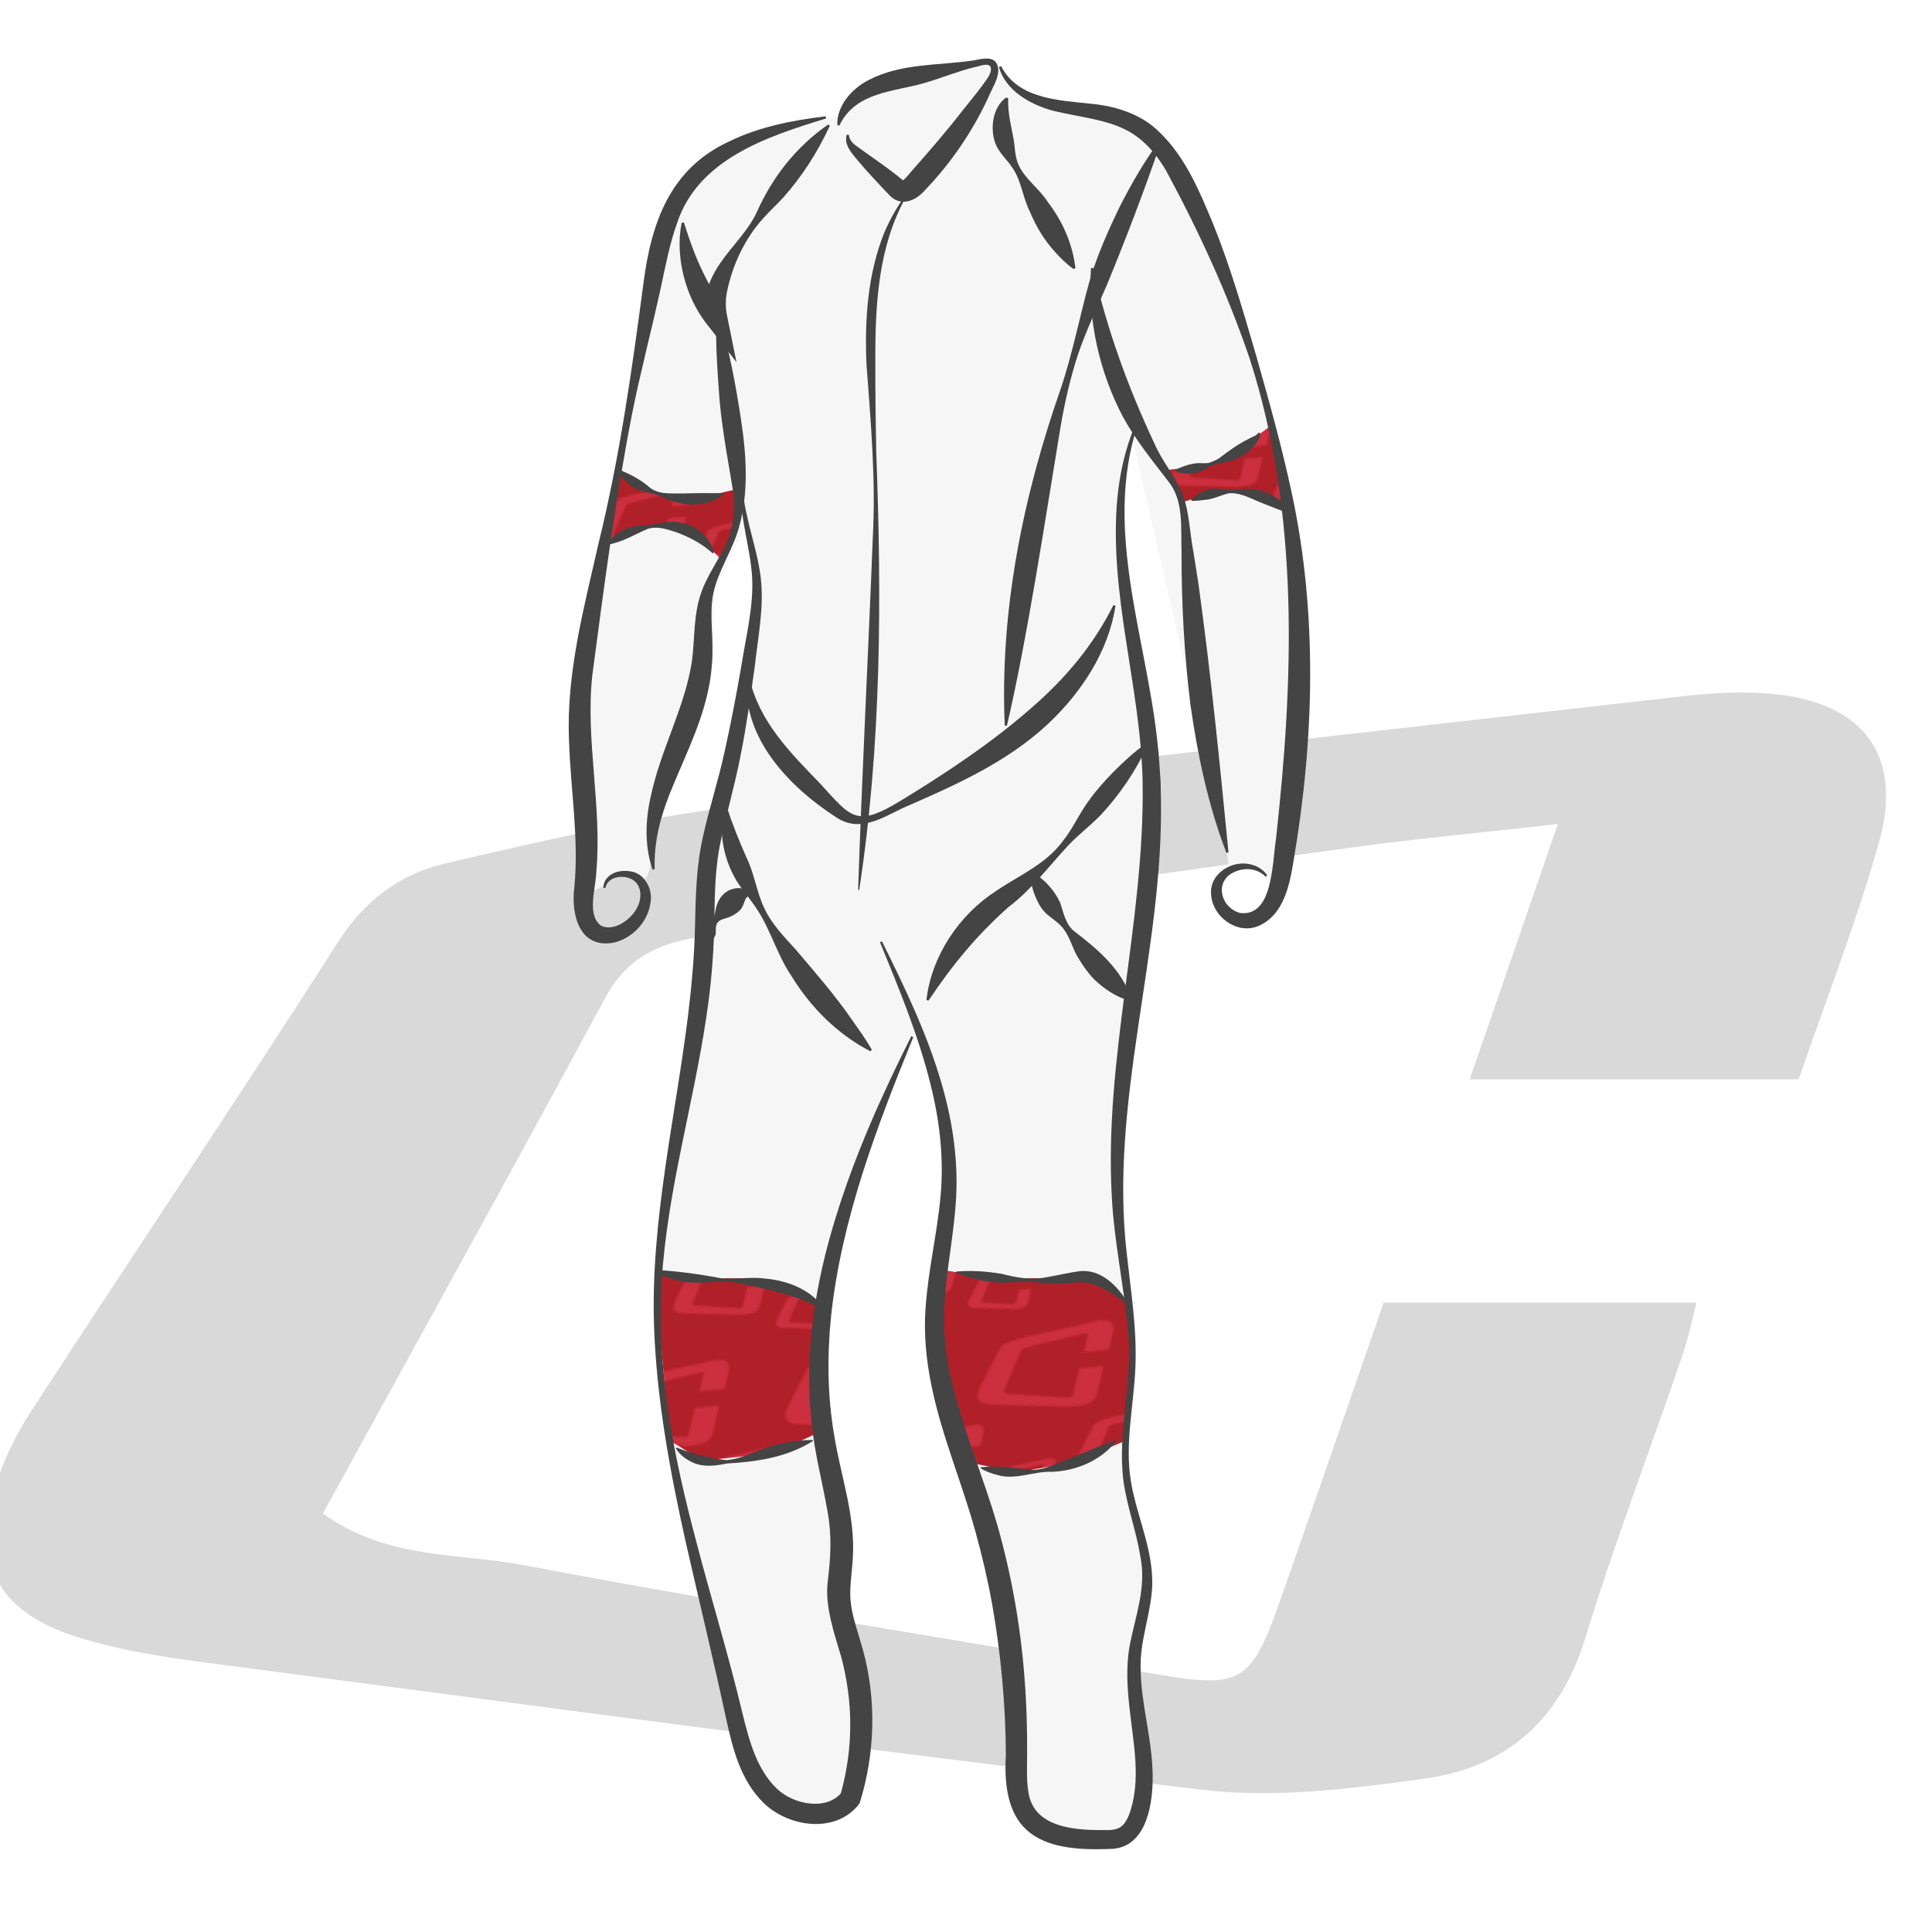
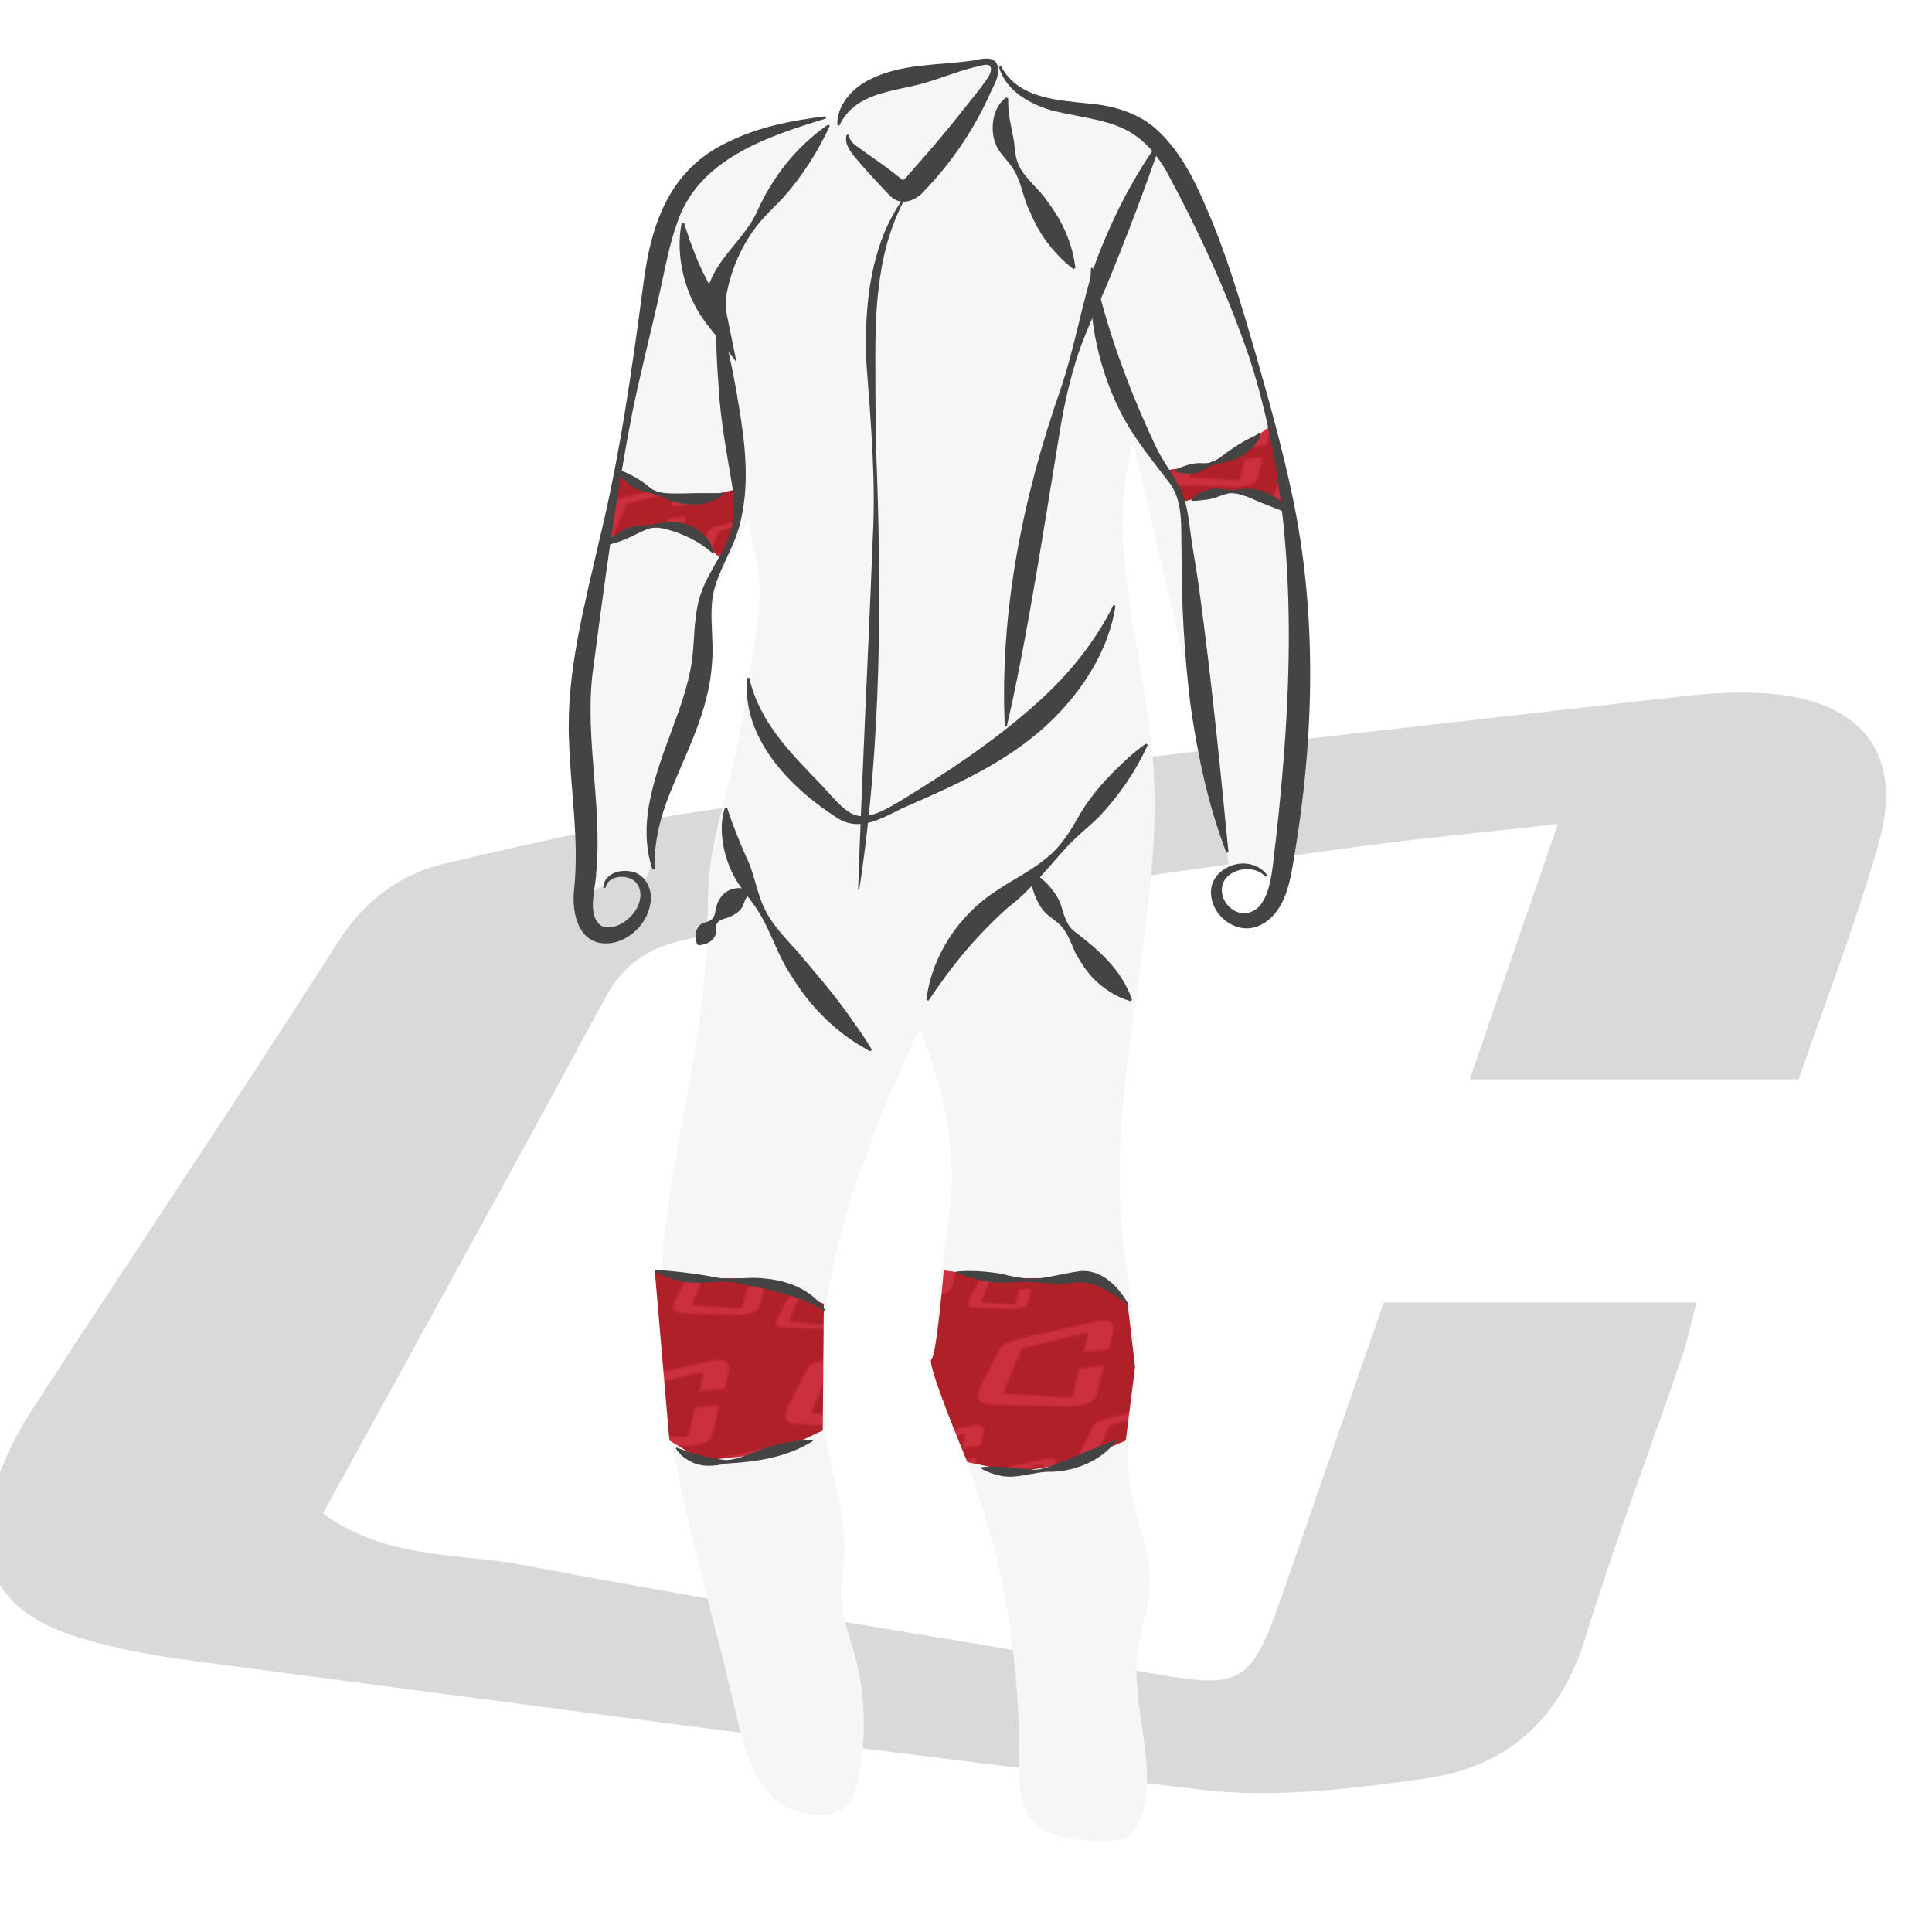
<svg xmlns="http://www.w3.org/2000/svg" id="Livello_1" viewBox="0 0 360 360">
  <defs>
    <pattern id="centauro_dorico" data-name="centauro dorico" x="0" y="0" width="100" height="100" patternTransform="translate(-5662.05 -5522.24) rotate(-5.86) scale(.36)" patternUnits="userSpaceOnUse" viewBox="0 0 100 100">
      <g>
        <rect width="100" height="100" fill="none" />
        <g>
          <rect x="0" width="100" height="100" fill="#b02028" />
          <path d="M79.33,18.54h-13.2c1.12-3.24,2.15-6.22,3.38-9.78-2.83.32-5.06.53-7.27.83-8.33,1.13-16.65,2.33-24.99,3.42-1.67.22-2.94.68-3.79,2.26-3.52,6.52-7.11,13.01-10.75,19.64,2.33,1.59,4.96,1.35,7.34,1.8,8.14,1.54,16.33,2.82,24.49,4.22,3.03.52,3.34.37,4.41-2.67,1.34-3.82,2.66-7.64,4.05-11.65h12.55c-.23.88-.39,1.67-.64,2.42-1.24,3.62-2.61,7.2-3.73,10.85-.99,3.24-3.15,5.11-6.37,5.56-2.83.4-5.77.76-8.58.44-12.77-1.49-25.5-3.21-38.25-4.88-1.78-.23-3.59-.5-5.28-1.06-3.1-1.02-4.12-3.11-3.15-6.16.32-1.01.81-2,1.4-2.89,3.92-6.03,7.94-11.99,11.81-18.05,1.05-1.65,2.48-2.69,4.23-3.1,3.73-.88,7.49-1.74,11.28-2.22,12.16-1.52,24.34-2.86,36.51-4.25,1.07-.12,2.17-.17,3.24-.09,3.78.29,5.47,2.51,4.45,6.1-.88,3.09-2.06,6.09-3.14,9.26Z" fill="#cc2f3e" />
          <path d="M108.14,61.31h-9.58c.81-2.35,1.56-4.52,2.45-7.1-2.05.23-3.67.38-5.28.6-6.05.82-12.09,1.69-18.14,2.48-1.21.16-2.13.5-2.75,1.64-2.55,4.73-5.16,9.44-7.8,14.25,1.69,1.15,3.6.98,5.33,1.31,5.91,1.12,11.85,2.05,17.77,3.06,2.2.38,2.42.27,3.2-1.93.98-2.77,1.93-5.55,2.94-8.45h9.11c-.17.64-.28,1.21-.47,1.75-.9,2.63-1.89,5.22-2.71,7.88-.72,2.35-2.29,3.71-4.62,4.04-2.05.29-4.19.55-6.23.32-9.26-1.08-18.51-2.33-27.76-3.54-1.29-.17-2.6-.36-3.83-.77-2.25-.74-2.99-2.26-2.29-4.47.23-.73.59-1.45,1.01-2.1,2.85-4.37,5.76-8.7,8.57-13.1.76-1.2,1.8-1.95,3.07-2.25,2.71-.64,5.43-1.27,8.19-1.61,8.82-1.1,17.66-2.07,26.5-3.08.78-.09,1.57-.12,2.35-.06,2.74.21,3.97,1.82,3.23,4.43-.64,2.24-1.49,4.42-2.28,6.72Z" fill="#cc2f3e" />
          <path d="M44.26,78.96h-6.6c.56-1.62,1.07-3.11,1.69-4.89-1.42.16-2.53.26-3.64.41-4.17.57-8.33,1.17-12.49,1.71-.83.11-1.47.34-1.89,1.13-1.76,3.26-3.56,6.5-5.38,9.82,1.17.79,2.48.68,3.67.9,4.07.77,8.16,1.41,12.25,2.11,1.52.26,1.67.19,2.2-1.33.67-1.91,1.33-3.82,2.02-5.82h6.27c-.12.44-.19.83-.32,1.21-.62,1.81-1.3,3.6-1.86,5.43-.5,1.62-1.57,2.56-3.19,2.78-1.42.2-2.89.38-4.29.22-6.38-.74-12.75-1.6-19.12-2.44-.89-.12-1.79-.25-2.64-.53-1.55-.51-2.06-1.56-1.57-3.08.16-.51.41-1,.7-1.45,1.96-3.01,3.97-6,5.9-9.02.53-.82,1.24-1.34,2.12-1.55,1.87-.44,3.74-.87,5.64-1.11,6.08-.76,12.17-1.43,18.26-2.12.54-.06,1.08-.09,1.62-.04,1.89.15,2.73,1.25,2.22,3.05-.44,1.54-1.03,3.05-1.57,4.63Z" fill="#cc2f3e" />
        </g>
        <path d="M8.14,61.31H-1.44c.81-2.35,1.56-4.52,2.45-7.1-2.05.23-3.67.38-5.28.6-6.05.82-12.09,1.69-18.14,2.48-1.21.16-2.13.5-2.75,1.64-2.55,4.73-5.16,9.44-7.8,14.25,1.69,1.15,3.6.98,5.33,1.31,5.91,1.12,11.85,2.05,17.77,3.06,2.2.38,2.42.27,3.2-1.93.98-2.77,1.93-5.55,2.94-8.45H5.4c-.17.64-.28,1.21-.47,1.75-.9,2.63-1.89,5.22-2.71,7.88-.72,2.35-2.29,3.71-4.62,4.04-2.05.29-4.19.55-6.23.32-9.26-1.08-18.51-2.33-27.76-3.54-1.29-.17-2.6-.36-3.83-.77-2.25-.74-2.99-2.26-2.29-4.47.23-.73.59-1.45,1.01-2.1,2.85-4.37,5.76-8.7,8.57-13.1.76-1.2,1.8-1.95,3.07-2.25,2.71-.64,5.43-1.27,8.19-1.61,8.82-1.1,17.66-2.07,26.5-3.08.78-.09,1.57-.12,2.35-.06,2.74.21,3.97,1.82,3.23,4.43-.64,2.24-1.49,4.42-2.28,6.72Z" fill="#cc2f3e" />
      </g>
    </pattern>
  </defs>
  <g id="jrtz5Z">
    <g>
      <path d="M336.02,202.38h-63.93c5.42-15.69,10.41-30.14,16.35-47.36-13.71,1.54-24.49,2.54-35.21,4-40.35,5.49-80.65,11.29-121.03,16.57-8.08,1.06-14.22,3.31-18.34,10.95-17.04,31.59-34.44,62.99-52.06,95.1,11.3,7.69,24.02,6.54,35.57,8.72,39.41,7.45,79.07,13.66,118.61,20.43,14.7,2.52,16.16,1.81,21.35-12.91,6.51-18.48,12.87-37.01,19.6-56.4h60.78c-1.12,4.27-1.87,8.07-3.11,11.71-6,17.53-12.62,34.86-18.06,52.55-4.82,15.68-15.25,24.75-30.85,26.93-13.71,1.91-27.95,3.7-41.55,2.12-61.82-7.19-123.52-15.53-185.23-23.64-8.61-1.13-17.37-2.43-25.57-5.13-15.01-4.93-19.96-15.08-15.25-29.85,1.56-4.9,3.94-9.69,6.76-14.01,18.99-29.18,38.43-58.07,57.17-87.41,5.1-7.99,11.99-13.02,20.5-15.02,18.06-4.25,36.26-8.44,54.65-10.74,58.89-7.34,117.88-13.85,176.84-20.56,5.19-.59,10.5-.83,15.7-.43,18.3,1.42,26.48,12.15,21.55,29.54-4.24,14.96-9.96,29.51-15.22,44.83Z" fill="#d9d9d9" />
      <path d="M235.22,336.64c-3.79,0-7.53-.18-11.23-.62-51.49-5.99-103.75-12.89-154.28-19.56-10.32-1.36-20.64-2.73-30.97-4.08-8.46-1.11-17.42-2.43-25.8-5.18-15.44-5.07-20.99-15.93-16.05-31.42,1.52-4.75,3.9-9.7,6.9-14.31,7.47-11.48,15.14-23.11,22.55-34.35,11.43-17.34,23.25-35.26,34.62-53.05,5.27-8.25,12.42-13.49,21.26-15.57,19.44-4.57,36.98-8.54,54.78-10.76,47.02-5.86,94.9-11.28,141.19-16.52,11.89-1.34,23.78-2.69,35.66-4.04,5.87-.67,11.08-.81,15.93-.43,9.64.75,16.79,4.1,20.68,9.69,3.74,5.38,4.43,12.79,1.97,21.44-2.94,10.38-6.51,20.34-10.29,30.89-1.63,4.56-3.32,9.28-4.95,14.01l-.29.84h-66.58l16.28-47.15c-3.8.42-7.38.81-10.8,1.17-8.19.88-15.27,1.63-22.42,2.61-15.07,2.05-30.38,4.18-45.19,6.24-24.85,3.45-50.55,7.03-75.85,10.33-7.87,1.03-13.52,3.11-17.4,10.3-12.44,23.06-25.35,46.52-37.83,69.21-4.54,8.26-9.1,16.55-13.68,24.88,7.65,4.83,16.06,5.72,24.21,6.58,3.29.35,6.68.71,9.94,1.32,27.07,5.12,54.71,9.72,81.44,14.18,12.18,2.03,24.77,4.13,37.15,6.25,14.25,2.44,15,1.99,19.96-12.1,4.53-12.85,8.9-25.5,13.54-38.89,2-5.77,4.01-11.59,6.06-17.5l.29-.84h63.29l-.41,1.57c-.36,1.38-.68,2.71-1,4-.66,2.72-1.28,5.29-2.14,7.8-2.08,6.08-4.27,12.24-6.39,18.2-3.99,11.2-8.11,22.79-11.65,34.32-4.97,16.19-15.7,25.54-31.88,27.8-10.43,1.46-20.68,2.74-30.64,2.74ZM324.35,129.05c-3.19,0-6.57.21-10.21.62-11.89,1.35-23.78,2.7-35.66,4.04-46.29,5.24-94.16,10.65-141.17,16.52-17.68,2.21-35.15,6.16-54.52,10.71-8.18,1.93-14.82,6.8-19.73,14.48-11.38,17.81-23.2,35.74-34.64,53.08-7.41,11.24-15.08,22.86-22.54,34.33-2.88,4.42-5.16,9.16-6.61,13.71-4.57,14.34.16,23.59,14.45,28.28,8.17,2.68,17,3.98,25.35,5.07,10.32,1.36,20.65,2.72,30.97,4.08,50.53,6.67,102.77,13.57,154.24,19.56,13.14,1.53,27-.13,41.24-2.11,15.13-2.11,25.17-10.88,29.83-26.06,3.56-11.59,7.69-23.2,11.69-34.42,2.12-5.95,4.31-12.1,6.38-18.17.82-2.4,1.43-4.92,2.08-7.58.2-.81.4-1.63.61-2.48h-58.28c-1.95,5.62-3.87,11.16-5.77,16.66-4.64,13.4-9.01,26.05-13.54,38.91-5.36,15.22-7.27,16.38-22.74,13.73-12.37-2.12-24.96-4.22-37.14-6.25-26.74-4.46-54.4-9.07-81.49-14.19-3.16-.6-6.35-.93-9.74-1.29-8.79-.93-17.88-1.89-26.3-7.62l-.94-.64.55-1c4.76-8.68,9.51-17.31,14.24-25.9,12.48-22.69,25.39-46.15,37.82-69.19,4.37-8.1,10.87-10.5,19.28-11.6,25.29-3.3,50.98-6.87,75.83-10.33,14.81-2.06,30.12-4.19,45.19-6.24,7.19-.98,14.28-1.74,22.49-2.61,4-.43,8.21-.88,12.75-1.39l1.97-.22-16.43,47.58h61.29c1.54-4.46,3.13-8.9,4.67-13.19,3.76-10.51,7.32-20.43,10.24-30.73,2.27-8.02,1.73-14.52-1.62-19.33-3.45-4.95-9.96-7.94-18.83-8.63-1.7-.13-3.44-.2-5.25-.2Z" fill="#fff" />
    </g>
  </g>
  <path d="M240.48,94.27c-.72-4.48-1.62-8.94-2.66-13.36-3.51-14.89-8.55-29.42-15.03-43.28-2.7-5.78-6.01-11.81-11.73-14.63-4.1-2.02-8.84-2.08-13.33-2.96-4.48-.88-9.26-3.07-10.85-7.35l-1.63-.71c-.53-.33-1.22-.22-1.84-.09-4.45.91-8.89,1.82-13.34,2.73-2.8.57-5.65,1.17-8.16,2.54-1.76.96-3.33,2.38-4.29,4.11l-4.47,1.16s0,0,0,0c-.42.09-.85.19-1.28.29h0s0,0,0,0c-9.15,2.1-18.58,5.25-23.9,12.83-3.48,4.96-4.67,11.13-5.77,17.09-3.69,19.98-7.37,39.97-11.06,59.95-1.18,6.37-2.35,12.78-2.56,19.26-.35,11.11,2.16,22.24.89,33.28-.06.53-.12,1.08-.16,1.64.48-.3.96-.59,1.48-.86.56-.29,1.19-.56,1.79-.85.27-.63,2.21-3.06,7.34-1.15,1.47-.67,1.44-5.06,1.44-5.06l4.05-13.68c2.21-6.09,6.16-17.12,5.99-17.3,0,0,0,0,0,0,.68-2.34,1.19-4.7,1.39-7.1.27-3.08.04-6.23.35-9.29,0-.02,0-.03,0-.05.07-.65.17-1.28.3-1.92.66-1.4,4.83-10.2,5.94-12.54.76,3.96,1.91,7.88,2.13,11.91.18,3.43-.33,6.85-.84,10.25-1.34,8.99-2.69,18-4.89,26.82-1.2,4.81-2.65,9.57-3.32,14.48-.69,5-.55,10.08-.75,15.13-.87,22.27-8.23,43.94-8.74,66.22-.6,26.13,8.21,51.41,14.03,76.88,1.29,5.65,2.6,11.65,6.6,15.84s11.7,5.42,15.3.88c2.66-8.85,2.76-18.46.27-27.35-.9-3.22-2.14-6.39-2.36-9.73-.18-2.83.38-5.65.51-8.48.32-6.85-1.88-13.54-3.1-20.29-4.66-25.94,5.33-52.1,16.24-76.09l-.11-.35,1.31-.89c3.5,9.3,5.98,18.88,5.67,28.74-.28,8.95-2.87,17.75-2.7,26.71.23,11.95,5.32,23.18,8.84,34.61,4.6,14.94,6.56,30.63,6.43,46.26-.03,3.4-.08,7.06,1.85,9.86,2.94,4.28,8.98,4.68,14.17,4.66,1.35,0,2.76-.03,3.94-.67,1.52-.82,2.36-2.51,2.87-4.16,3-9.59-1.9-19.95-.77-29.93.49-4.34,2.12-8.52,2.28-12.89.26-6.74-2.96-13.12-3.82-19.81-.89-6.93.78-13.91,1.02-20.89.29-8.68-1.63-17.27-2.4-25.92-2.61-29.43,8.22-58.81,5.71-88.25-1.66-19.45-9.01-39.55-3.55-57.99l17.16,74.1.66,5.35c.54.46,3.56-2.48,6.45.9.12.11,2.3,2.12,2.38,2.2.26.25.51.49.76.75.39-1.27.66-2.6.84-3.85,3.36-22.42,4.55-45.34.97-67.72ZM123.98,149.53v-.4s.08-.2.21-.55c-.08.32-.14.63-.21.95ZM209.79,84.54c.43-1.04.85-2.03,1.24-2.98l.07.32-1.32,2.66ZM220.99,97.81c-.18-2.23-.37-4.51-1.26-6.56-.57-1.32-1.4-2.49-2.24-3.66,1.67,1.55,2.65,2.36,2.71,2.18l8.21,66.78c-4.35-19.26-5.82-39.05-7.42-58.74Z" fill="#f6f6f6" />
  <g>
    <path d="M121.99,236.71l7.57,1.48h12.28l11.67,4.76-.2,23.6-7.09,3.33-7.48,1.46s-7.62.84-7.76.81-6.25-3.74-6.25-3.74l-2.73-31.71Z" fill="url(#centauro_dorico)" />
    <path d="M175.84,236.71l10.52,1.46h15.16l5.48,1.82,3.12,2.96,1.38,11.76-1.73,13.71-9.38,4.03-10.97,1.88-9.16-1.88s-7.71-18.37-6.71-19.17,2.3-16.57,2.3-16.57Z" fill="url(#centauro_dorico)" />
    <path d="M112.71,101.03l5.89-2.3,6.47-.81,4.99,2.03s4.45,4.37,4.41,4.44,3.28-7.81,3.28-7.81c0,0,.03-5.05,0-5.38s-7.71,1.74-7.68,1.73-4.99-.33-4.99-.33l-6.22-2.33-3.58-2.7-2.56,13.46Z" fill="url(#centauro_dorico)" />
    <polygon points="217.03 87.64 219.72 91.25 220.22 93.57 225.77 92 231.06 91.58 240.48 94.27 238.08 84.15 236.95 79.21 230.27 84.15 224.21 86.74 217.03 87.64" fill="url(#centauro_dorico)" />
  </g>
  <g>
    <path d="M153.96,22.07c-11.02,3.36-23.93,7.6-27.83,19.6-1.31,3.66-2.07,7.6-2.93,11.62-1.73,8.02-3.86,15.97-5.46,24.01-3.11,16.03-5.24,32.36-7.37,48.53-1.33,12.05,1.87,24.47.73,36.77-.09,2.97-1.8,7.88.87,9.87,2.67,1.39,6.76-1.81,7.25-4.76.37-1.66-.19-3.46-1.95-4.07-1.63-.61-4.08-.15-4.46,1.82,0,0-.4-.04-.4-.04.04-.54.17-1.12.53-1.59,1.06-1.44,3.01-1.77,4.68-1.44,2.47.4,3.99,3.21,3.62,5.61-.42,3.61-3.17,6.68-6.7,7.61-6.54,1.36-8.19-5.15-7.52-10.28.88-9.13-.7-18.13-.99-27.34-.55-12.5,2.81-24.84,5.52-36.82,3.92-15.97,6.21-32.22,8.36-48.49,1.45-11.11,4.89-21.19,15.87-26.28,5.64-2.78,11.92-3.99,18.07-4.73,0,0,.08.39.08.39h0Z" fill="#444" />
    <path d="M133.91,58.65c1.96,6.43,3.16,12.95,4.17,19.55,1.01,6.66,1.47,13.56-.41,20.18-1.21,4.27-3.94,8.06-4.78,12.33-.79,4.08.19,8.37-.23,13.11-.63,8.72-4.68,16.13-7.83,23.98-1.79,4.52-3.01,9.15-2.84,14.16,0,0-.39.08-.39.08-1.5-4.28-1.37-9.16-.35-13.59,1.81-8.66,6.29-16.47,7.65-25.03.62-4.3.24-9.04,1.88-13.31.82-2.23,2.04-4.15,3.1-6.09,2.32-3.77,3.4-8,2.74-12.37-1.05-6.48-2.36-13.01-2.72-19.6-.33-4.42-.58-8.86-.4-13.35,0,0,.4-.05.4-.05h0Z" fill="#444" />
    <path d="M156.03,23.33c-.17-3.62,2.72-6.82,5.79-8.4,6.08-3.17,12.95-2.7,19.5-3.66,1.86-.34,4.53-1.14,4.7,1.77,0,1.73-1.17,3.43-1.78,4.93-2.93,6.4-6.97,12.33-11.84,17.42-1.82,2.14-4.72,3.26-6.84.8,0,0-.85-.88-.85-.88-1.63-1.75-3.41-3.64-4.93-5.47-1.03-1.22-2.62-2.97-1.99-4.76,0,0,.39.07.39.07.06.77.52,1.32,1.07,1.81,2.51,1.86,5.38,3.74,7.85,5.71.15.1,1.44,1.2,1.41,1.05-.09-.08-.3-.08-.26-.1.53-.38,1.33-1.44,1.84-1.99,3.05-3.45,6.41-7.34,9.25-11.01,1.5-1.89,3.08-3.75,4.46-5.75.46-.61.79-1.26.85-1.88.08-1.65-2.14-.61-3.08-.47-3.17.77-6.23,2.06-9.36,2.96-5.78,1.66-12.84,1.65-15.8,7.91,0,0-.39-.07-.39-.07h0Z" fill="#444" />
    <path d="M186.54,12.34c3.15,6.06,10.58,6.33,16.61,6.98,4.48.38,9.37,1.86,12.7,5.12,5,4.71,7.61,11.09,10.19,17.26,3.27,8.11,5.68,16.51,8.11,24.85,2.38,8.37,4.71,16.74,6.54,25.27,4.84,22.45,4.21,45.87.37,68.42-.73,4.48-1.77,10.27-6.61,12.32-3.95,1.64-8.43-1.7-8.77-5.72-.47-4.1,4.07-6.8,7.67-5.69,1.13.32,2.15,1.02,2.78,1.97l-.32.24c-1.44-1.54-3.78-1.73-5.56-.98-4.11,1.58-2.91,6.76.84,7.74,6.02.73,5.94-8.9,6.65-13.63,3.32-29.79,4.43-60.69-4.85-89.56-4.1-12.14-9.62-24.07-15.67-35.25-5.61-9.35-11.47-8.84-20.94-11.02-4.22-1.16-8.89-3.69-10.14-8.18,0,0,.38-.14.38-.14h0Z" fill="#444" />
    <path d="M203.68,49.9c2.56,11.47,6.51,22.25,11.47,32.84,1.45,3.27,3.82,6.02,5.25,9.34,1.22,3.43,1.28,7.1,1.95,10.62.36,2.34.77,4.67,1.09,7.01,2.24,16.38,3.86,32.6,5.47,49.11,0,0-.39.09-.39.09-3.42-8.91-5.38-18.29-6.71-27.68-1.16-9.41-1.66-18.88-1.65-28.35-.15-4.68.47-9.69-2.56-13.31-2.88-3.75-5.96-7.55-8.27-11.74-4.5-8.47-6.7-18.32-6.04-27.89,0,0,.4-.03.4-.03h0Z" fill="#444" />
-     <path d="M211.94,79.28c-6.36,19.57,1.71,39.56,3.75,59.19.25,1.93.43,5.19.57,7.16,0,0,.07,3.59.07,3.59.43,28.35-9.68,56.07-6.37,84.42.77,7.01,1.93,14.14,1.6,21.25-.31,6.99-1.98,14.12-.85,21.03,1.09,6.87,4.7,13.76,3.88,21.02-.49,4.75-2.17,9.1-2.05,13.84.04,7.15,2.39,13.76,2.24,21.15-.11,5.07-1.5,12.59-8.02,12.59-13.48.59-20.2-3.2-19.33-17.6-.06-9.32-.91-18.62-2.52-27.79-.82-4.58-1.87-9.11-3.11-13.58-2.48-9.09-6.27-17.84-8.2-27.19-.99-4.73-1.49-9.68-1.14-14.55.49-7.23,2.19-14,2.81-21.08.63-6.93-.17-13.86-1.87-20.63-2.24-9.11-5.87-17.85-9.43-26.54,0,0,.36-.17.36-.17,4.2,8.49,8.35,17.04,11.02,26.18,2.04,6.87,3.19,14.15,2.82,21.36-.35,7.04-1.97,14.14-2.23,21.06-.21,4.56.37,9.07,1.42,13.54,2.11,8.95,5.87,17.62,8.54,26.86,2.6,9.22,4.28,18.7,5,28.23.38,4.76.52,9.54.49,14.31,0,2.41-.13,4.7.2,6.74.85,7.17,9.26,7.42,14.98,7.33,2.16-.03,3-.9,3.8-2.8,2.38-6.49.79-13.3.07-20.21-.4-3.57-.6-7.32-.02-10.92,1.05-5.75,3.3-11.25,2.05-17.14-.72-4.55-2.42-9.03-3.11-13.81-1.26-9.54,1.87-18.78.79-28.28-.7-8.18-2.53-16.39-2.97-24.63-1.51-26.05,6.16-51.52,5.73-77.46-.32-17.63-6.32-34.96-4.72-52.77.44-4.75,1.49-9.46,3.36-13.83l.37.14h0Z" fill="#444" />
-     <path d="M138.4,91.19c.44,5.49,2.59,10.61,3.33,16.25.7,5.63-.48,11.17-1.09,16.72-.75,5.48-1.52,10.98-2.61,16.44-1.04,5.48-2.64,10.87-3.73,16.13-1.14,5.24-1.12,10.61-1.21,16.18-.16,5.59-.64,11.19-1.49,16.69-2.46,16.48-7.25,32.34-8.29,48.94-1.06,16.53,2.23,32.94,6.47,48.86,2.78,10.66,6.05,21.24,8.61,32.03.66,2.66,1.34,5.27,2.34,7.68.98,2.39,2.34,4.6,4.08,6.23,3.03,2.91,9.31,4.16,12.09.57,0,0-.34.65-.34.65,1.62-5.6,2.21-11.51,1.69-17.31-.25-2.9-.77-5.77-1.52-8.58-1.21-4.12-3.1-9.41-2.48-14.08.55-4.51.78-8.58-.08-13.1-.88-5.14-2.33-10.49-2.87-15.77-1.56-13.16.56-26.49,4.43-38.88,3.6-11.73,8.62-22.89,14.08-33.76,0,0,.36.17.36.17-6.83,16.8-13.36,33.9-15.31,51.97-.75,7.42-.68,14.9.58,22.22,1.21,7.61,3.99,15.01,3.47,22.93-.21,3.22-.73,6.05-.33,8.65.36,2.69,1.42,5.47,2.25,8.54,2.53,9.3,2.22,19.31-.66,28.48-4.3,5.73-13.16,4.48-17.85-.06-4.38-4.26-5.81-10.23-7.04-15.84-2.32-10.77-4.93-21.49-7.39-32.29-3.02-13.46-5.58-27.22-6.03-41.06-.6-19.39,4-38.61,6.36-57.66.66-5.44,1.15-10.86,1.28-16.31.13-5.54.21-11.31,1.46-16.79,1.19-5.47,2.92-10.64,4.08-16.07,1.2-5.34,2.22-10.75,3.15-16.18.87-5.45,2.24-10.85,1.96-16.19-.31-5.37-2.22-10.78-2.13-16.39,0,0,.4-.01.4-.01h0Z" fill="#444" />
    <path d="M135.49,150.52c.97,3.06,2.26,6.2,3.54,9.12,1.49,2.98,1.91,6.39,3.3,9.41,1.38,3.07,3.8,5.52,6.03,7.99,3.58,4.22,7.17,8.33,10.33,12.89,1.28,1.83,2.6,3.63,3.76,5.67l-.27.29c-6.15-3.18-11.16-8.21-14.74-14.09-2.57-3.76-3.78-8.33-6.23-12.13-1.2-1.91-2.78-3.64-3.99-5.59-1.77-3.01-2.79-6.55-2.73-10.06.03-1.19.2-2.39.61-3.51,0,0,.4,0,.4,0h0Z" fill="#444" />
-     <path d="M213.86,138.82c-2.21,4.86-5.26,9.31-8.9,13.2-1.87,1.88-4.03,3.54-5.87,5.47-3.59,3.86-6.92,8.33-11.19,11.54-5.83,5.19-10.44,10.74-14.89,17.43,0,0-.38-.14-.38-.14.94-8.18,6.06-15.83,12.97-20.3,4.36-2.95,9.32-5,12.51-9.38,1.63-2.06,2.78-4.52,4.26-6.73,2.26-3.28,5.04-6.16,7.99-8.82,1-.89,2.04-1.75,3.18-2.52,0,0,.31.25.31.25h0Z" fill="#444" />
+     <path d="M213.86,138.82c-2.21,4.86-5.26,9.31-8.9,13.2-1.87,1.88-4.03,3.54-5.87,5.47-3.59,3.86-6.92,8.33-11.19,11.54-5.83,5.19-10.44,10.74-14.89,17.43,0,0-.38-.14-.38-.14.94-8.18,6.06-15.83,12.97-20.3,4.36-2.95,9.32-5,12.51-9.38,1.63-2.06,2.78-4.52,4.26-6.73,2.26-3.28,5.04-6.16,7.99-8.82,1-.89,2.04-1.75,3.18-2.52,0,0,.31.25.31.25h0" fill="#444" />
    <path d="M139.62,126.31c1.88,8.22,7.57,13.86,13.21,19.71,5.71,6.22,6.65,8.22,14.71,3.36,8.69-5.29,17.34-11.01,24.96-17.74,6.04-5.28,11.25-11.42,14.97-18.89l.38.12c-1.26,8.46-6.32,16.12-12.47,21.93-7.79,7.32-17.57,11.59-27.21,15.79-3.97,1.93-8.11,4.62-12.45,1.64-8.67-5.61-17.56-14.84-16.49-25.9,0,0,.4-.02.4-.02h0Z" fill="#444" />
    <path d="M216.29,26.58c-3.06,8.91-6.4,17.67-9.98,26.37-1.84,4.32-3.9,8.58-5.42,13.03-1.47,4.48-2.51,9.07-3.3,13.72-2.72,16.42-6.21,39.49-9.97,55.55,0,0-.4-.04-.4-.04-.94-21.41,3.4-42.68,10.44-62.8,2.27-6.75,3.58-13.76,5.52-20.61,1.42-4.54,3.34-8.9,5.41-13.18,2.16-4.25,4.53-8.38,7.35-12.23,0,0,.35.18.35.18h0Z" fill="#444" />
    <path d="M187.86,18.34c-.08,3.02.59,5.18,1.08,7.97.17,1.34.21,2.91.79,4.25,1.14,2.74,3.92,4.56,5.48,7.03,2.76,3.61,4.63,7.77,5.18,12.34,0,0-.35.2-.35.2-1.33-.94-2.39-2.02-3.41-3.14-2.03-2.22-3.56-4.74-4.7-7.5-1.36-2.63-1.6-5.86-3.34-8.31-.81-1.25-2.06-2.35-2.82-3.81-.77-1.47-.93-3.24-.7-4.89.25-1.66,1.02-3.36,2.44-4.33l.35.19h0Z" fill="#444" />
    <path d="M154.62,23.46c-2.31,4.94-5.11,9.33-8.66,13.34-1.2,1.29-2.53,2.51-3.71,3.84-3.49,3.84-5.77,8.76-6.78,13.72-.31,1.54-.28,3.04,0,4.44l1.76,8.68-5.54-7.11c-3.09-3.97-4.8-8.97-5.04-13.96-.06-1.66.03-3.31.39-4.92l.4-.02c.5,1.55.98,3.04,1.53,4.49,1.54,4.26,3.67,8.2,6.14,11.96,0,0-3.78,1.57-3.78,1.57-.26-2.09,0-4.2.63-6.06,1.75-5.39,6.59-8.82,8.98-13.72,2.9-6.61,7.37-12.35,13.38-16.51,0,0,.31.26.31.26h0Z" fill="#444" />
    <path d="M115.34,87.5c2.02.84,3.94,1.8,5.6,3.23,1.72,1.5,4.12,1.16,6.21,1.22,2.62-.08,4.94-.08,7.69-.05,0,0,.06.19.06.19-3.4,2.72-8.15,2.27-11.81.38-2.1-.87-4.61-.76-6.26-2.58-.67-.66-1.26-1.38-1.63-2.25,0,0,.14-.14.14-.14h0Z" fill="#444" />
    <path d="M113.09,101.35c1.77-2.55,4.66-3.56,7.64-3.51,1.91-.2,3.87-.91,5.83-.48,2.96.4,5.91,2.63,6.44,5.66,0,0-.18.1-.18.1-2.14-1.91-4.21-2.95-6.72-3.92-1.65-.51-3.49-1.21-5.25-.72-2.68,1.12-4.43,2.38-7.65,3.04,0,0-.11-.17-.11-.17h0Z" fill="#444" />
    <path d="M192.41,162.51c2.31,1.46,4,3.29,5.13,5.67.62,1.81.95,3.81,2.41,5.17,4.64,3.59,8.92,7.08,10.99,12.92,0,0-.27.29-.27.29-2.73-.78-4.91-2.29-6.79-4.07-1.35-1.39-2.43-3.04-3.39-4.73-.85-1.73-1.39-3.75-2.73-5.15-.83-.96-2.09-1.65-3.02-2.58-.92-.94-1.47-2.12-1.96-3.32-.45-1.23-.78-2.52-.73-3.99l.35-.19h0Z" fill="#444" />
    <path d="M129.89,175.95c-.49-1.29-.39-2.93.75-3.76.56-.33,1.43-.41,1.89-.79.47-.37.68-.95.78-1.65.32-2.12,1.59-3.96,3.88-4.24.87-.13,2.03.14,2.45,1.02,0,0-.13.38-.13.38-.31.21-.51.46-.65.75-.28.67-.41,1.27-.87,1.83-.8.82-1.82,1.39-3.02,1.69-.65.18-1.19.48-1.43,1.02-.26.53-.09,1.36-.21,1.96-.4,1.29-1.8,1.84-3.1,2,0,0-.34-.21-.34-.21h0Z" fill="#444" />
    <path d="M122.03,236.62c4.17.24,8.16.77,12.25,1.55,2.78.29,5.6-.31,8.39.08,4.22.38,8.73,2.18,11.09,5.86,0,0-.14.14-.14.14-3.59-2.2-7.29-3.18-11.25-4.14,0,0-4-.86-4-.86-4.13-1.11-8.38.53-12.49-.76-1.37-.37-2.72-.87-3.91-1.69,0,0,.07-.19.07-.19h0Z" fill="#444" />
    <path d="M126.07,269.73c2.86,1.12,6.24,2.04,9.26,2.34,3.31-.22,6.22-2.21,9.45-2.89,2.16-.5,4.35-.88,6.66-.86l.05.19c-4.88,3.07-10.49,3.87-16.11,4.2-2.24.48-4.73.77-6.84-.47-1.05-.56-2.01-1.33-2.6-2.36l.13-.15h0Z" fill="#444" />
    <path d="M178.22,236.93c2.85-.24,5.64-.03,8.43.43,2.71.7,5.51,1.23,8.31.64,1.53-.25,4.72-.96,6.25-1.14,4.01-.4,7.17,2.86,8.98,6.02,0,0-.15.14-.15.14-3.54-2.52-6.5-4.77-10.73-3.91-2.86.35-5.72-.28-8.57-.26-2.83.15-5.71.36-8.48-.42-1.38-.32-2.75-.71-4.08-1.3l.03-.2h0Z" fill="#444" />
    <path d="M182.77,273.39c3.32-.35,6.55.18,9.84.49,2.21-.06,4.22-1.19,6.24-1.9,3.04-1.28,5.89-2.47,9.06-3.68,0,0,.12.16.12.16-2.82,3.68-7.45,5.61-12,5.79-3.42-.14-6.72,1.59-10.12.61-1.12-.28-2.21-.66-3.19-1.28,0,0,.05-.19.05-.19h0Z" fill="#444" />
    <path d="M169.04,36.3c-5.48,9.52-5.99,20.7-5.93,31.43-.02,5.43.06,10.9.16,16.36,1.03,27.28.99,54.69-3.17,81.73,0,0-.2-.02-.2-.02.7-21.11,1.9-44.18,2.72-65.35.61-10.94-.36-21.78-1.17-32.69-.34-8.19.22-16.72,3.33-24.42,1.09-2.55,2.45-4.97,4.1-7.16,0,0,.17.11.17.11h0Z" fill="#444" />
    <path d="M219.01,87.59c-.05-.02.08.13.17,0,.03-.05.01-.04.06-.05,0,0,.02-.02,0-.05-.02-.03-.09-.04-.04-.05l.27-.13c1.18-.5,2.41-.91,3.69-1.01.72-.03,1.51.09,2.23-.08.72-.16,1.37-.52,1.97-.98,1.74-1.34,3.47-2.55,5.43-3.53.68-.38,1.3-.49,1.73-1.1l.2.02c.15.43-.01.94-.23,1.31-.63,1.05-1.46,1.86-2.42,2.59-1.88,1.47-4.33,1.56-6.49,2.3-.69.29-1.34.8-2.06,1.1-1.37.5-2.93.45-4.3-.01-.2-.01-.37-.22-.24-.45.1-.13.23-.02.22.05,0,0-.19.08-.19.08h0Z" fill="#444" />
    <path d="M221.96,93.13c1.18-1.25,2.82-2,4.52-2.11.85-.01,1.71.22,2.53.25,1.66.09,3.38-.43,5.04-.05,2.54.39,4.93,1.94,6.13,4.26,0,0-.13.15-.13.15-1.62-.58-3-1.18-4.41-1.71-2.12-.76-4.27-2.17-6.61-2.01-1.54.32-2.92,1.14-4.54,1.23-.78.1-1.57.21-2.45.18l-.08-.18h0Z" fill="#444" />
  </g>
</svg>